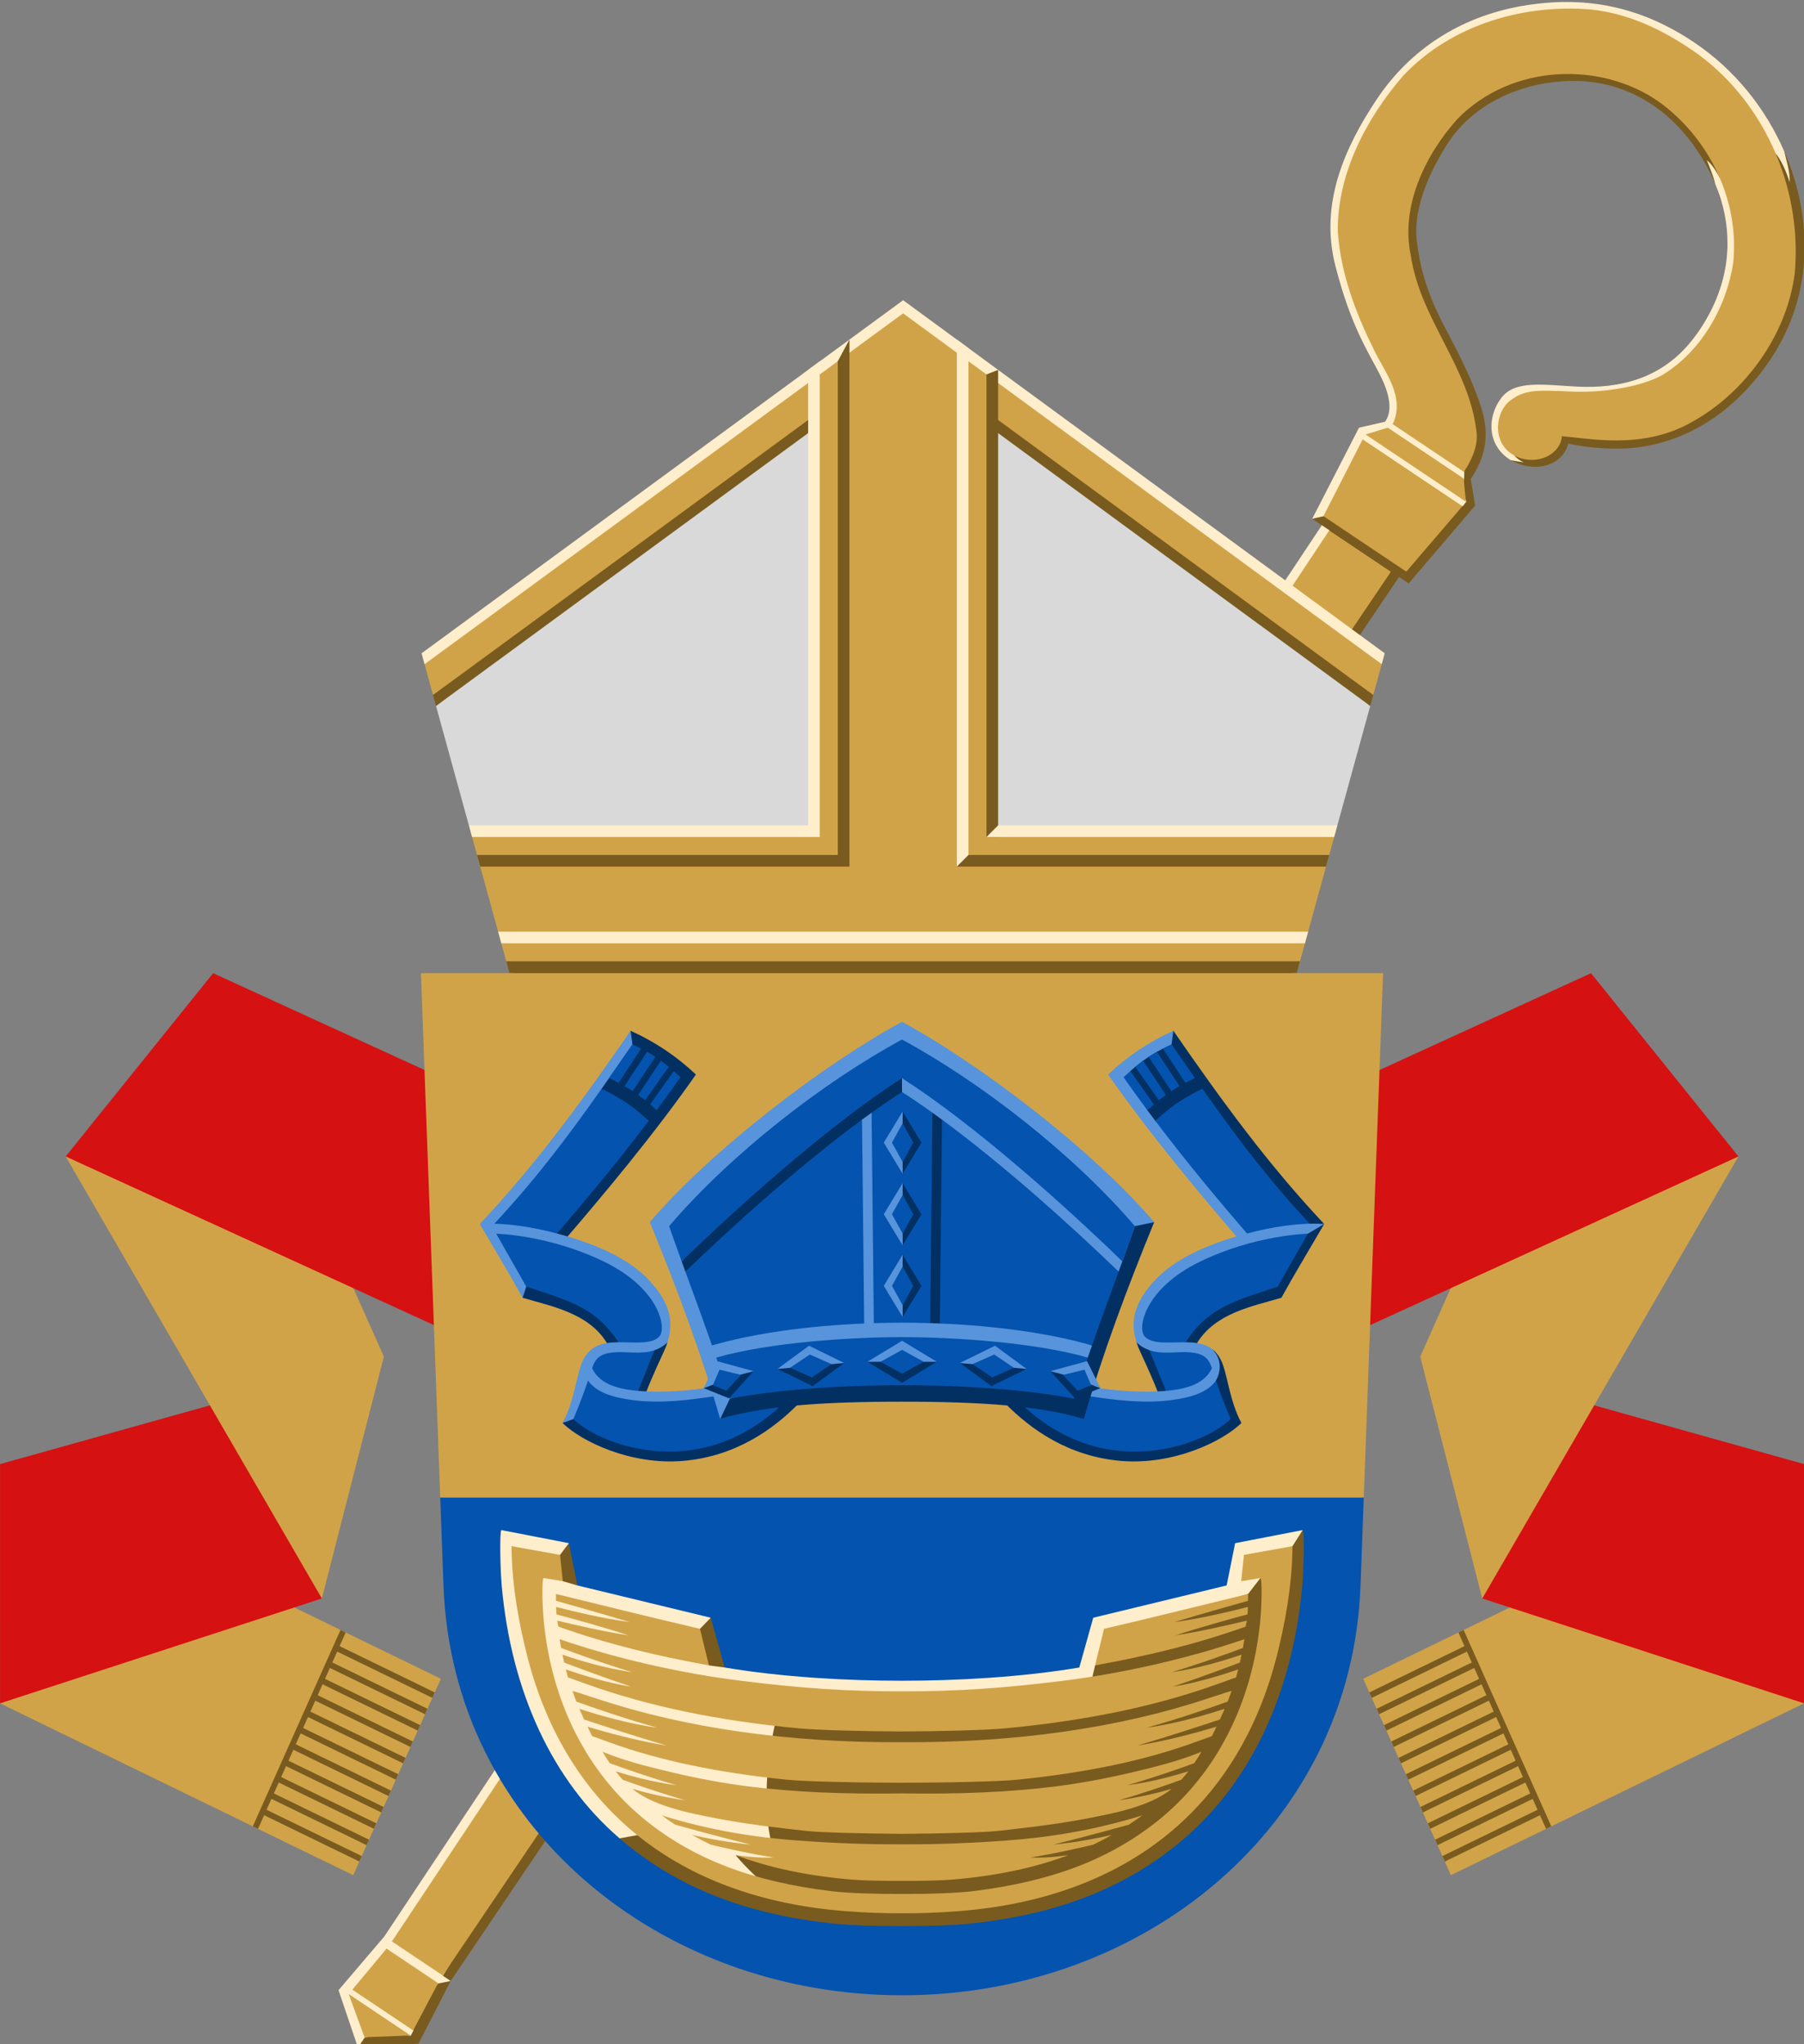
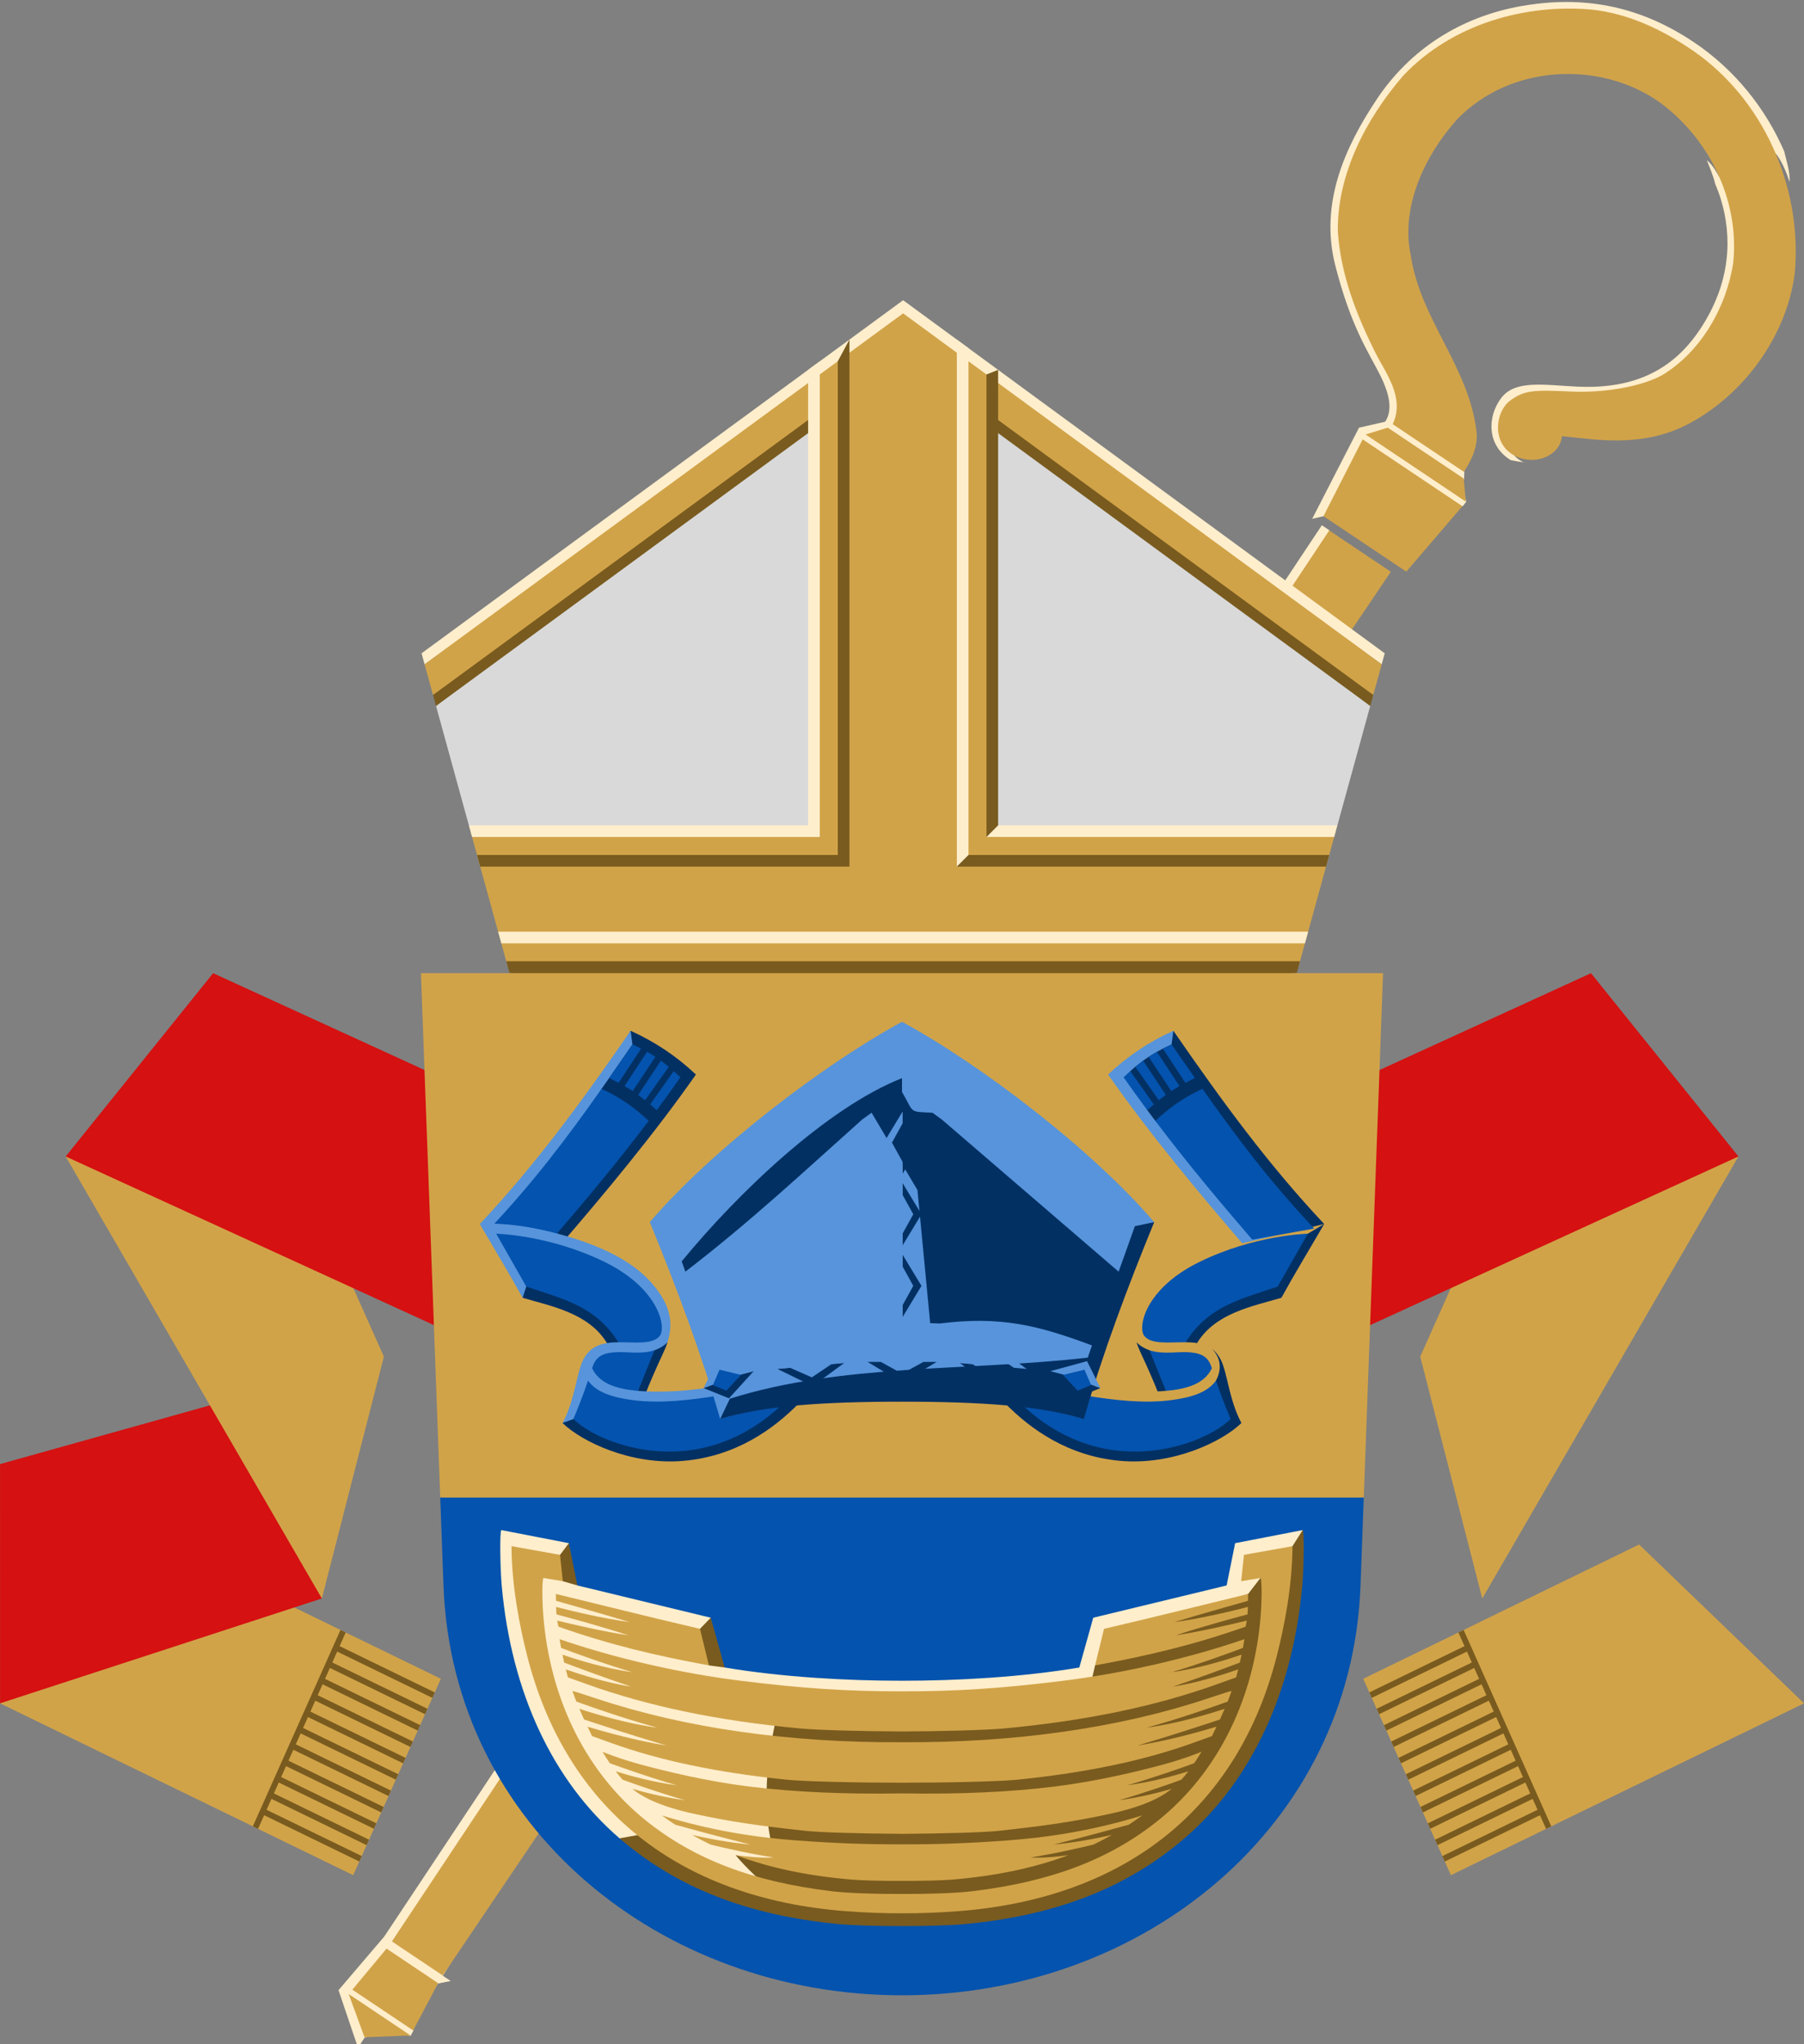
<svg xmlns="http://www.w3.org/2000/svg" xmlns:ns1="http://sodipodi.sourceforge.net/DTD/sodipodi-0.dtd" xmlns:ns2="http://www.inkscape.org/namespaces/inkscape" width="1500" height="1700" id="svg2391" ns1:version="0.32" ns2:version="1.0.2 (e86c870879, 2021-01-15, custom)" ns1:docname="helsingin piispa.svg" ns2:output_extension="org.inkscape.output.svg.inkscape" version="1.1">
  <rect width="100%" height="100%" fill="#808080" stroke="none" />
  <defs id="defs3" />
  <ns1:namedview ns2:document-units="mm" id="base" pagecolor="#ffffff" bordercolor="#666666" borderopacity="1.0" ns2:pageopacity="0.0" ns2:pageshadow="2" ns2:zoom="0.24748737" ns2:cx="449.1206" ns2:cy="972.82959" ns2:current-layer="g7999" showgrid="false" ns2:window-width="1920" ns2:window-height="1017" ns2:window-x="-8" ns2:window-y="-4" ns2:window-maximized="1" ns2:document-rotation="0" ns2:snap-smooth-nodes="true" ns2:snap-global="false" ns2:object-paths="false" ns2:snap-intersection-paths="false" ns2:snap-center="false" ns2:snap-midpoints="false" />
  <g ns2:label="Layer 1" ns2:groupmode="layer" id="layer1" transform="translate(-2104.333,565.611)">
    <g id="g7999">
      <g id="use7194-8" transform="matrix(-0.494,-0.331,-0.359,0.536,5525.835,954.607)">
-         <path id="path7268-5" style="opacity:1;fill:#795b1f;fill-opacity:1;stroke:none;stroke-width:14.987;stroke-miterlimit:4;stroke-dasharray:none;stroke-opacity:1" d="m 982.627,-18.91 c 20.53,48.76 78.204,88.456 107.652,162.357 l -96.25,80.311 9.363,3.197 38.773,30.225 -495.539,1347.965 -1.953,87.574 48.982,-16.516 12.715,-58.707 472.012,-1364.93 9.361,3.197 37.566,-78.791 -9.459,-20.828 c 7.288,-21.34 5.922,-40.081 -6.088,-59.469 -12.01,-19.388 -28.346,-38.017 -48.453,-59.621 -20.107,-21.604 -33.564,-42.218 -42.754,-66.303 -7.498,-19.651 -6.2,-45.496 0.139,-70.859 1.43,-5.723 3.032,-11.429 4.943,-17.025 10.382,-30.398 35.644,-55.225 66.885,-69.242 31.241,-14.018 62.023,-16.057 92.941,-5.498 26.279,8.975 51.282,28.46 68.629,50.998 l 26.937,-22.521 c 0,0 -32.179,-36.343 -65.332,-56.312 -33.153,-19.97 -110.112,-25.238 -174.252,13.639 -64.14,38.877 -77.351,138.4 -56.82,187.16 z M 1188.332,105.433 c 15.818,-0.245 39.932,-4.977 55.885,-11.202 36.704,-14.323 64.895,-42.401 82.859,-79.828 3.446,-7.18 6.555,-14.666 9.232,-22.506 16.635,-48.71 10.47,-98.873 -14.141,-144.107 -5.775,-10.614 -12.595,-20.752 -20.201,-30.359 l -22.936,19.174 c 53.318,85.802 19.387,157.745 -15.692,195.791 -35.079,38.047 -114.839,43.96 -114.839,43.96 l -3.855,55.452 c 25.215,6.154 44.249,-8.644 43.686,-26.374 z" transform="matrix(-1.552,-0.489,-0.53,1.431,5936.409,774.592)" ns1:nodetypes="zccccccccccccsssscsscczzzcsscscczccc" />
        <path id="path7286-3" style="opacity:1;fill:#ffeecc;fill-opacity:1;stroke:none;stroke-width:14.987;stroke-miterlimit:4;stroke-dasharray:none;stroke-opacity:1" transform="matrix(-1.552,-0.489,-0.53,1.431,5936.409,774.592)" d="m 1132.973,-264.133 c -22.954,0.591 -45.544,5.535 -68.225,14.707 -3.529,1.427 -7.06,2.927 -10.596,4.559 -48.976,22.605 -82.919,60.897 -99.127,108.355 -16.208,47.458 -24.274,99.152 2.145,146.371 26.419,47.219 46.448,64.157 60.748,80.166 14.3,16.009 18.168,27.91 14.814,37.73 l -20.225,10.693 -18.479,85.309 9.018,-4.764 112.264,-38.779 1.83,-4.498 c -3.121,-5.967 -7.48,-11.602 -6.851,-18.574 l -1.328,-5.553 C 1086.353,83.126 992.936,32.547 982.627,-18.91 c -10.309,-51.457 -14.972,-72.178 3.787,-123.521 18.759,-51.343 62.936,-78.657 131.824,-89.398 68.888,-10.741 178.408,53.708 178.408,53.708 6.765,5.673 11.855,12.462 16.494,19.552 -2.122,-9.069 -7.073,-16.25 -11.174,-24 -24.808,-31.336 -58.753,-56.543 -98.58,-70.145 -24.141,-8.245 -47.46,-12.009 -70.414,-11.418 z m 142.85,317.166 c 70.928,-58.37 8.483,-172.35 -19.124,-197.758 -5.186,-5.13 -10.1,-10.667 -16.649,-13.753 3.595,5.029 8.276,10.62 12.045,17.603 3.062,3.979 5.963,8.02 8.508,12.15 16.956,27.528 26.749,65.514 10.969,111.721 -1.326,3.884 -2.802,7.488 -4.342,10.967 -16.777,37.911 -48.67,55.034 -84.077,62.685 -27.66,5.977 -52.52,7.826 -60.001,25.986 -7.481,18.16 -1.902,42.191 21.495,49.173 3.742,-0.245 7.473,-0.534 11.122,-1.128 -3.856,-0.5 -7.035,-1.947 -9.762,-3.883 l 8.964,-48.417 z M 1003.393,226.955 541.881,1595.471 l -25.854,54.221 28.646,43.027 3.314,-9.701 c 11.719,-7.511 24.567,-9.758 37.5,-11.611 l 1.074,-4.729 c -1.217,-16.381 3.157,-31.983 10.137,-44.432 l 9.672,-4.75 -7.57,-2.586 412.147,-1385.375 z" ns1:nodetypes="sscssscccccccczzzcccsscccccscszccccccccccccccccc" />
        <path id="path7272-2" style="font-variation-settings:normal;vector-effect:none;fill:#d1a348;fill-opacity:1;stroke:none;stroke-width:1;stroke-linecap:butt;stroke-linejoin:miter;stroke-miterlimit:4;stroke-dasharray:none;stroke-dashoffset:0;stroke-opacity:1;stop-color:#000000" d="m 4049.298,341.097 c -13.885,23.013 9.877,54.117 43.622,55.022 33.745,0.904 52.555,-33.467 44.268,-55.744 -8.287,-22.277 -21.157,-29.822 -63.651,-53.58 -42.494,-23.759 -78.815,-57.396 -93.021,-82.66 -27.312,-53.247 -21.936,-119.971 5.031,-172.269 42.662,-73.267 128.112,-116.015 211.492,-118.462 97.725,-2.031 200.731,64.051 220.57,163.235 9.666,63.148 -2.668,135.263 -52.342,179.579 -60.993,61.622 -153.811,77.199 -213.072,141.109 -9.3,9.738 -16.732,25.845 -16.732,52.289 l 119.756,0 c 6.406,-38.609 49.887,-49.972 79.549,-66.084 49.455,-26.208 98.18,-57.703 134.311,-101.06 45.071,-60.395 54.991,-140.728 45.099,-213.758 -16.605,-91.042 -86.55,-164.849 -167.139,-205.661 -46.457,-22.534 -98.759,-29.415 -149.915,-28.849 -116.213,1.263 -231.584,64.699 -291.303,164.916 -39.866,72.914 -35.644,167.136 6.096,238.253 32.891,55.819 89.565,80.516 128.045,99.125 z" ns1:nodetypes="czzzccccccccccccccccc" />
        <path style="font-variation-settings:normal;vector-effect:none;fill:#d1a348;fill-opacity:1;stroke:none;stroke-width:1;stroke-linecap:butt;stroke-linejoin:miter;stroke-miterlimit:4;stroke-dasharray:none;stroke-dashoffset:0;stroke-opacity:1;stop-color:#000000" d="m 4110.444,487.468 14.204,110.337 h 139.432 l 14.202,-110.337 z" id="path7274-1" />
        <path style="font-variation-settings:normal;vector-effect:none;fill:#d1a348;fill-opacity:1;stroke:none;stroke-width:1;stroke-linecap:butt;stroke-linejoin:miter;stroke-miterlimit:4;stroke-dasharray:none;stroke-dashoffset:0;stroke-opacity:1;stop-color:#000000" d="m 4258.266,456.911 h -127.805 l -20.47,23.226 h 168.744 z" id="path7276-6" ns1:nodetypes="ccccc" />
        <path id="path7278-8" style="font-variation-settings:normal;vector-effect:none;fill:#d1a348;fill-opacity:1;stroke:none;stroke-width:0.688;stroke-linecap:butt;stroke-linejoin:miter;stroke-miterlimit:4;stroke-dasharray:none;stroke-dashoffset:0;stroke-opacity:1;stop-color:#000000" d="m 4246.395,2879.825 h -104.063 l 52.031,34.935 z m -0.839,-7.292 -7.817,-68.523 h -86.751 l -7.816,68.523 z" ns1:nodetypes="ccccccccc" />
        <path id="path7280-0" style="opacity:1;fill:#d1a348;fill-opacity:1;stroke:none;stroke-width:23.595;stroke-miterlimit:4;stroke-dasharray:none;stroke-opacity:1" transform="scale(-1,1)" d="m -4246.238,609.026 h 103.746 l -9.121,2183.462 h -85.5 z" ns1:nodetypes="ccccc" />
      </g>
      <g id="g1761" transform="matrix(1.908,0,0,1.764,25.596,-728.48)" style="stroke-width:0.478">
        <path id="path2316" style="font-variation-settings:normal;opacity:1;vector-effect:none;fill:#d9d9d9;fill-opacity:1;stroke:none;stroke-width:3;stroke-linecap:butt;stroke-linejoin:miter;stroke-miterlimit:4;stroke-dasharray:none;stroke-dashoffset:0;stroke-opacity:1;stop-color:#000000;stop-opacity:1" d="M 400,-632.48 -42.52,-283.625 -11.404,-170.371 400,-147.577 811.404,-170.371 842.52,-283.625 Z" transform="matrix(0.46,0,0,0.497,1299.06,566.096)" ns1:nodetypes="ccccccc" />
        <path id="path3510" style="font-variation-settings:normal;opacity:1;vector-effect:none;fill:#d1a348;fill-opacity:1;stroke:none;stroke-width:3;stroke-linecap:butt;stroke-linejoin:miter;stroke-miterlimit:4;stroke-dasharray:none;stroke-dashoffset:0;stroke-opacity:1;stop-color:#000000;stop-opacity:1" d="m 400,-662.48 -453.389,339.295 8.021,29.191 L 400,-612.48 l 445.367,318.486 8.021,-29.191 z" transform="matrix(0.46,0,0,0.497,1299.06,566.096)" ns1:nodetypes="ccccccc" />
        <path id="path4813" style="font-variation-settings:normal;opacity:1;vector-effect:none;fill:#ffeecc;fill-opacity:1;stroke:none;stroke-width:3;stroke-linecap:butt;stroke-linejoin:miter;stroke-miterlimit:4;stroke-dasharray:none;stroke-dashoffset:0;stroke-opacity:1;stop-color:#000000;stop-opacity:1" d="m 400,-668.48 -456.236,334.926 2.848,10.369 L 400,-656.02 l 453.389,332.834 2.848,-10.369 z" transform="matrix(0.46,0,0,0.497,1299.06,566.096)" />
        <path id="path4896" style="font-variation-settings:normal;opacity:1;vector-effect:none;fill:#795b1f;fill-opacity:1;stroke:none;stroke-width:3;stroke-linecap:butt;stroke-linejoin:miter;stroke-miterlimit:4;stroke-dasharray:none;stroke-dashoffset:0;stroke-opacity:1;stop-color:#000000;stop-opacity:1" d="M 400,-620.941 -45.367,-293.994 -42.52,-283.625 400,-608.48 842.52,-283.625 l 2.848,-10.369 z" transform="matrix(0.46,0,0,0.497,1299.06,566.096)" />
        <path id="path4958" style="font-variation-settings:normal;opacity:1;vector-effect:none;fill:#d1a348;fill-opacity:1;stroke:none;stroke-width:3;stroke-linecap:butt;stroke-linejoin:miter;stroke-miterlimit:4;stroke-dasharray:none;stroke-dashoffset:0;stroke-opacity:1;stop-color:#000000;stop-opacity:1" d="m 400,-648.48 -85.715,66.07 v 418.133 H -9.73 L 25.385,-36.465 H 774.615 L 809.73,-164.277 H 485.715 v -418.133 z" transform="matrix(0.46,0,0,0.497,1299.06,566.096)" />
        <path id="path4986" style="font-variation-settings:normal;opacity:1;vector-effect:none;fill:#795b1f;fill-opacity:1;stroke:none;stroke-width:3;stroke-linecap:butt;stroke-linejoin:miter;stroke-miterlimit:4;stroke-dasharray:none;stroke-dashoffset:0;stroke-opacity:1;stop-color:#000000;stop-opacity:1" d="m 349.129,-631.135 -11.043,20.566 v 468.283 H -3.688 l 3.033,11.043 H 349.129 Z M 490,-602.41 l -11.043,4.354 v 438.729 H 490 Z m -39.129,460.125 v 11.043 H 800.654 l 3.033,-11.043 z M 24.025,-41.414 27.059,-30.371 400,-7.581 772.941,-30.371 l 3.033,-11.043 z" transform="matrix(0.46,0,0,0.497,1299.06,566.096)" ns1:nodetypes="ccccccccccccccccccccccc" />
        <path id="path4888" style="font-variation-settings:normal;opacity:1;vector-effect:none;fill:#ffeecc;fill-opacity:1;stroke:none;stroke-width:3;stroke-linecap:butt;stroke-linejoin:miter;stroke-miterlimit:4;stroke-dasharray:none;stroke-dashoffset:0;stroke-opacity:1;stop-color:#000000;stop-opacity:1" d="m 450.871,-631.135 v 499.893 l 11.043,-11.043 V -623.029 Z M 321.043,-610.518 310,-602.41 v 432.039 H -11.404 l 3.033,11.043 H 321.043 Z M 490,-170.371 l -11.043,11.043 h 329.414 l 3.033,-11.043 z M 16.309,-69.5 19.342,-58.457 H 780.658 L 783.691,-69.5 Z" transform="matrix(0.46,0,0,0.497,1299.06,566.096)" />
      </g>
      <g id="g6214" transform="matrix(0.958,0,0,1,119.929,-75.944)">
        <g id="g6246">
          <path d="m 2214.61,794.762 154.595,72.113 c -12.99,63.273 -34.901,120.174 -76.085,163.308 l -221.66,-103.347 z" fill-rule="evenodd" stroke-width="4.004" fill="#ff0000" id="path5234" ns1:nodetypes="ccccc" style="fill:#d1a348;fill-opacity:1;stroke:none;stroke-linejoin:round;stroke-miterlimit:4;stroke-dasharray:none" />
          <path id="path5232" style="fill:#d51111;fill-opacity:1;fill-rule:evenodd;stroke:none;stroke-linejoin:round;stroke-miterlimit:4;stroke-dasharray:none" d="m 2331.402,658.156 -259.964,69.727 0.021,198.953 279.293,-87.203 z" ns1:nodetypes="ccccc" />
          <path d="m 2350.753,839.633 -222.354,-367.582 207.281,18.454 68.904,147.982 z" fill-rule="evenodd" stroke-width="4.004" fill="#ff0000" id="path5230" style="fill:#d1a348;fill-opacity:1;stroke:none;stroke-linejoin:round;stroke-miterlimit:4;stroke-dasharray:none" ns1:nodetypes="ccccc" />
          <g id="g6274" transform="translate(-53.378,-24.899)">
            <path d="m 2422.583,891.773 84.845,39.544 -76.085,163.308 -84.845,-39.544 z" fill-rule="evenodd" stroke-width="4.004" fill="#ffe600" id="path5236" style="fill:#d1a348;fill-opacity:1;stroke:none;stroke-linejoin:round;stroke-miterlimit:4;stroke-dasharray:none" />
            <path id="path5258" d="m 2416.242,905.382 84.845,39.544 m -148.25,96.546 84.845,39.544 m -78.505,-53.153 84.845,39.544 m -78.505,-53.153 84.845,39.544 m -78.505,-53.153 84.845,39.544 m -78.505,-53.153 84.845,39.544 m -78.505,-53.153 84.845,39.544 m -78.505,-53.153 84.845,39.544 m -78.505,-53.153 84.845,39.544 m -78.505,-53.153 84.845,39.544 m -78.505,-53.153 84.845,39.544 m -72.164,-66.762 -76.085,163.308" style="fill-rule:evenodd;stroke:#795b1f;stroke-width:5.006;stroke-linejoin:round;stroke-miterlimit:4;stroke-dasharray:none;stroke-opacity:1" ns1:nodetypes="cccccccccccccccccccccc" />
          </g>
          <path d="M 2128.399,472.051 2609.994,683.368 2737.972,530.962 2256.377,319.645 Z" fill-rule="evenodd" stroke-width="4.004" fill="#ffe600" id="path5228" style="fill:#d51111;fill-opacity:1;stroke:none;stroke-linejoin:round;stroke-miterlimit:4;stroke-dasharray:none" ns1:nodetypes="ccccc" />
        </g>
        <g id="g7322" transform="matrix(-1,0,0,1,5708.666,0)">
          <path d="m 2214.61,794.762 154.595,72.113 c -12.99,63.273 -34.901,120.174 -76.085,163.308 l -221.66,-103.347 z" fill-rule="evenodd" stroke-width="4.004" fill="#ff0000" id="path7308" ns1:nodetypes="ccccc" style="fill:#d1a348;fill-opacity:1;stroke:none;stroke-linejoin:round;stroke-miterlimit:4;stroke-dasharray:none" />
-           <path id="path7310" style="fill:#d51111;fill-opacity:1;fill-rule:evenodd;stroke:none;stroke-linejoin:round;stroke-miterlimit:4;stroke-dasharray:none" d="m 2331.402,658.156 -259.964,69.727 0.021,198.953 279.293,-87.203 z" ns1:nodetypes="ccccc" />
          <path d="m 2350.753,839.633 -222.354,-367.582 207.281,18.454 68.904,147.982 z" fill-rule="evenodd" stroke-width="4.004" fill="#ff0000" id="path7312" style="fill:#d1a348;fill-opacity:1;stroke:none;stroke-linejoin:round;stroke-miterlimit:4;stroke-dasharray:none" ns1:nodetypes="ccccc" />
          <g id="g7318" transform="translate(-53.378,-24.899)">
            <path d="m 2422.583,891.773 84.845,39.544 -76.085,163.308 -84.845,-39.544 z" fill-rule="evenodd" stroke-width="4.004" fill="#ffe600" id="path7314" style="fill:#d1a348;fill-opacity:1;stroke:none;stroke-linejoin:round;stroke-miterlimit:4;stroke-dasharray:none" />
            <path id="path7316" d="m 2416.242,905.382 84.845,39.544 m -148.25,96.546 84.845,39.544 m -78.505,-53.153 84.845,39.544 m -78.505,-53.153 84.845,39.544 m -78.505,-53.153 84.845,39.544 m -78.505,-53.153 84.845,39.544 m -78.505,-53.153 84.845,39.544 m -78.505,-53.153 84.845,39.544 m -78.505,-53.153 84.845,39.544 m -78.505,-53.153 84.845,39.544 m -78.505,-53.153 84.845,39.544 m -72.164,-66.762 -76.085,163.308" style="fill-rule:evenodd;stroke:#795b1f;stroke-width:5.006;stroke-linejoin:round;stroke-miterlimit:4;stroke-dasharray:none;stroke-opacity:1" ns1:nodetypes="cccccccccccccccccccccc" />
          </g>
          <path d="M 2128.399,472.051 2609.994,683.368 2737.972,530.962 2256.377,319.645 Z" fill-rule="evenodd" stroke-width="4.004" fill="#ffe600" id="path7320" style="fill:#d51111;fill-opacity:1;stroke:none;stroke-linejoin:round;stroke-miterlimit:4;stroke-dasharray:none" ns1:nodetypes="ccccc" />
        </g>
      </g>
      <g ns2:label="Layer 1" id="layer1-1" transform="translate(1371.429,43.571)">
        <path id="path22140" style="font-variation-settings:normal;vector-effect:none;fill:#d1a348;fill-opacity:1;stroke:none;stroke-width:3;stroke-linecap:butt;stroke-linejoin:miter;stroke-miterlimit:4;stroke-dasharray:none;stroke-dashoffset:0;stroke-opacity:1;stop-color:#000000" d="m 1882.904,200.114 c 0,0 -9.033,245.327 -16.059,436.111 l -383.941,20 -383.941,-20 -16.059,-436.111 z" ns1:nodetypes="cccccc" />
        <path id="path1533-7" style="font-variation-settings:normal;vector-effect:none;fill:#0453ae;fill-opacity:1;stroke:none;stroke-width:3;stroke-linecap:butt;stroke-linejoin:miter;stroke-miterlimit:4;stroke-dasharray:none;stroke-dashoffset:0;stroke-opacity:1;stop-color:#000000" d="m 1866.846,636.225 h -767.883 c 1.182,32.103 1.642,44.566 2.703,73.383 7.368,200.077 180.117,340.506 381.238,340.506 201.121,0 373.87,-140.429 381.238,-340.506 z" />
        <path id="path1725" style="fill:#ffeecc;fill-opacity:1;stroke-width:1.272" d="m 632.26,670.725 c 40.076,-39.506 77.693,-109.265 88.138,-147.072 10.445,-37.807 12.741,-60.516 12.741,-60.516 l -56.141,10.873 -7.07,35.162 -110.908,26.84 -11.582,41.4 c -48.212,8.102 -101.799,11.014 -147.438,11.014 -45.639,0 -99.225,-2.912 -147.438,-11.014 l -16.824,-16.963 5.242,-24.438 -110.908,-26.84 -8.323,-16.879 1.253,-18.283 -56.141,-10.873 c -1.44,1.159 -1.035,31.358 0.342,46.586 7.99,88.358 42.334,161.901 97.953,209.76 l 121.944,39.412 z" transform="translate(1082.904,200.114)" ns1:nodetypes="czcccccscccccccsccc" />
        <path id="path1733" style="fill:#795b1f;fill-opacity:1;stroke-width:1.272" d="m 1370.005,959.008 c -28.108,-10.008 -72.029,-26.045 -96.105,-44.116 l -25.839,4.704 c 47.728,41.069 106.419,64.026 182.283,71.301 11.459,1.099 32.497,1.646 52.56,1.646 20.064,0 41.101,-0.548 52.56,-1.646 75.865,-7.274 134.555,-30.232 182.283,-71.301 55.619,-47.858 89.963,-121.402 97.953,-209.76 1.377,-15.228 1.781,-45.427 0.342,-46.586 l -8.455,13.373 -26.66,26.465 -10.234,13.271 -94.57,29.502 -32.676,29.908 -4.959,21.344 -259.156,18.715 c -10.026,39.999 -14.343,90.926 0.885,125.89 l -35.624,-8.144 c 5.851,7.168 14.098,15.534 25.411,25.433 z m -164.098,-284.884 -7.332,9.723 -8.088,10.736 10.381,11.172 12.109,3.531 z m 117.978,62.002 -8.961,9.23 -5.492,14.383 12.93,16.031 13.105,1.756 z" ns1:nodetypes="cccsssssccccccccccccccccccccccc" />
        <path id="path1675" style="fill:#d1a348;fill-opacity:1;stroke-width:1.272" d="m 75.316,476.51 c 0.152,33.346 6.815,66.898 13.062,91.387 32.272,126.492 125.28,201.168 264.18,212.105 16.204,1.276 32.028,1.867 47.441,1.803 15.413,0.065 31.238,-0.527 47.441,-1.803 138.899,-10.938 231.908,-85.613 264.18,-212.105 6.248,-24.488 12.911,-58.041 13.062,-91.387 l -40.354,7.223 -2.293,21.908 15.986,-2.666 c 1.442,0.891 1.288,21.47 -0.275,36.973 -6.813,67.557 -36.655,125.763 -84.197,164.225 -40.219,32.537 -89.233,51.294 -154.844,59.254 -13.502,1.638 -36.378,2.398 -58.707,2.301 -22.328,0.097 -45.205,-0.663 -58.707,-2.301 -65.61,-7.96 -114.625,-26.717 -154.844,-59.254 -47.542,-38.462 -77.384,-96.667 -84.197,-164.225 -1.563,-15.502 -1.717,-36.082 -0.275,-36.973 l 15.986,2.666 -2.293,-21.908 z m 36.895,39.736 c 0.036,1.892 0.051,3.793 0.072,5.693 12.265,3.439 39.336,11.086 61.289,17.703 -22.182,-2.903 -48.331,-9.279 -61.193,-12.604 0.06,2.071 0.155,4.14 0.324,6.199 12.906,3.429 39.47,10.668 59.781,17.422 -20.319,-3.077 -45.632,-8.954 -59.156,-12.238 0.262,1.683 0.569,3.361 0.99,5.021 42.437,14.998 81.343,24.203 125.139,32.213 l -7.438,-30.414 c -42.359,-9.846 -83.019,-20.077 -119.809,-28.996 z m 575.578,0 c -36.789,8.919 -77.449,19.15 -119.809,28.996 l -7.438,30.414 c 43.795,-8.01 82.702,-17.215 125.139,-32.213 0.421,-1.661 0.729,-3.338 0.99,-5.021 -13.525,3.285 -38.837,9.162 -59.156,12.238 20.311,-6.754 46.875,-13.993 59.781,-17.422 0.169,-2.059 0.265,-4.128 0.324,-6.199 -12.862,3.325 -39.011,9.7 -61.193,12.604 21.953,-6.617 49.024,-14.264 61.289,-17.703 0.021,-1.9 0.036,-3.801 0.072,-5.693 z M 115.283,553.852 c 0.39,2.433 0.817,4.859 1.27,7.279 11.142,4.193 35.84,13.251 59.049,20.127 -22.668,-3.091 -45.705,-10.326 -57.949,-14.551 0.458,2.21 0.94,4.414 1.447,6.613 11.037,4.168 35.098,13.141 55.594,19.973 -20.002,-3.042 -42.087,-10.092 -54.225,-14.295 0.554,2.211 1.126,4.416 1.727,6.615 l 15.975,5.738 c 51.072,18.346 109.469,30.471 176.834,36.717 15.479,1.435 52.681,2.397 84.996,2.525 32.315,-0.128 69.517,-1.09 84.996,-2.525 67.365,-6.246 125.761,-18.37 176.834,-36.717 l 15.975,-5.738 c 0.6,-2.199 1.173,-4.405 1.727,-6.615 -12.137,4.203 -34.223,11.253 -54.225,14.295 20.496,-6.832 44.557,-15.805 55.594,-19.973 0.507,-2.199 0.989,-4.404 1.447,-6.613 -12.244,4.225 -35.281,11.459 -57.949,14.551 23.209,-6.876 47.907,-15.934 59.049,-20.127 0.453,-2.421 0.88,-4.846 1.27,-7.279 -46.26,15.9 -100.441,28.37 -151.385,34.668 -50.944,6.298 -87.116,8.725 -133.332,8.713 -46.216,0.012 -82.388,-2.415 -133.332,-8.713 C 215.724,582.222 161.543,569.752 115.283,553.852 Z m 10.697,43.078 c 1.007,2.981 2.104,5.921 3.256,8.834 13.114,4.732 41.03,14.502 67.412,21.703 -24.997,-3.354 -50.501,-10.959 -64.953,-15.721 1.278,2.987 2.608,5.949 3.977,8.896 13.404,4.468 41.153,13.584 68.668,21.707 -25.653,-4.171 -51.074,-11.257 -65.834,-15.729 1.255,2.616 2.519,5.228 3.795,7.84 l 16.01,5.762 c 40.651,14.631 88.362,24.623 145.428,30.457 15.282,1.562 60.01,2.564 96.262,2.551 36.252,0.014 80.98,-0.988 96.262,-2.551 57.066,-5.834 104.777,-15.826 145.428,-30.457 l 16.01,-5.762 c 1.276,-2.612 2.54,-5.224 3.795,-7.84 -14.76,4.472 -40.181,11.558 -65.834,15.729 27.515,-8.123 55.264,-17.239 68.668,-21.707 1.368,-2.947 2.699,-5.91 3.977,-8.896 -14.452,4.762 -39.956,12.367 -64.953,15.721 26.382,-7.201 54.298,-16.971 67.412,-21.703 1.152,-2.913 2.249,-5.853 3.256,-8.834 0,-0.2 -8.918,2.611 -19.818,6.248 -74.051,24.711 -161.127,36.925 -254.201,36.371 -93.074,0.554 -180.151,-11.66 -254.201,-36.371 -10.9,-3.637 -19.818,-6.448 -19.818,-6.248 z m 24.973,50.537 c 1.969,3.289 4.002,6.474 6.09,9.539 10.384,3.796 32.495,11.642 55.598,18.32 -19.943,-2.627 -38.803,-7.835 -50.742,-11.59 1.9,2.468 3.845,4.81 5.842,6.988 9.375,3.451 28.482,10.232 51.865,17.086 -17.818,-2.534 -33.145,-6.371 -43.865,-9.504 8.855,7.134 23.264,14.666 51.545,20.816 29.878,6.497 52.906,9.815 92.727,14.152 12.3,1.34 47.466,2.247 79.988,2.465 32.523,-0.217 67.688,-1.125 79.988,-2.465 39.821,-4.338 62.85,-7.655 92.729,-14.152 28.281,-6.15 42.688,-13.682 51.543,-20.816 -10.72,3.133 -26.048,6.97 -43.865,9.504 23.383,-6.853 42.49,-13.634 51.865,-17.086 1.996,-2.179 3.942,-4.52 5.842,-6.988 -11.939,3.755 -30.799,8.963 -50.742,11.59 23.103,-6.678 45.214,-14.525 55.598,-18.32 2.087,-3.065 4.121,-6.25 6.09,-9.539 0,0 -13.562,5.781 -33.318,11.029 -19.756,5.249 -52.541,13.391 -88.598,17.877 -37.478,4.663 -79.336,6.511 -127.131,5.723 -47.795,0.788 -89.653,-1.06 -127.131,-5.723 -36.057,-4.486 -68.842,-12.628 -88.598,-17.877 -19.756,-5.248 -33.318,-11.029 -33.318,-11.029 z m 49.314,52.936 c 3.124,2.363 6.966,5.013 11.178,7.742 7.614,2.122 35.359,9.798 62.482,16.498 -17.594,-1.571 -35.472,-5.065 -48.418,-7.984 4.801,2.717 9.73,5.334 14.547,7.637 0.361,0.172 0.73,0.333 1.092,0.504 10.966,2.605 34.271,7.934 52.066,10.559 -9.99,0.557 -21.383,-0.466 -31.525,-1.896 28.252,10.585 59.961,17.261 96.502,20.33 9.227,0.775 25.733,1.112 41.809,1.047 16.076,0.066 32.582,-0.272 41.809,-1.047 36.541,-3.069 68.249,-9.745 96.502,-20.33 -10.143,1.43 -21.535,2.453 -31.525,1.896 17.795,-2.625 41.101,-7.954 52.066,-10.559 0.362,-0.171 0.731,-0.332 1.092,-0.504 4.817,-2.303 9.746,-4.92 14.547,-7.637 -12.946,2.919 -30.824,6.414 -48.418,7.984 27.123,-6.7 54.868,-14.376 62.482,-16.498 4.212,-2.729 8.053,-5.38 11.178,-7.742 -41.683,12.948 -79.63,18.438 -112.332,20.846 -32.702,2.408 -59.001,3.3 -87.4,3.199 -28.4,0.101 -54.698,-0.791 -87.4,-3.199 -32.702,-2.408 -70.649,-7.898 -112.332,-20.846 z" transform="translate(1082.904,200.114)" />
        <g id="g1761-9">
          <path id="path2058" style="font-variation-settings:normal;vector-effect:none;fill:#033063;fill-opacity:1;stroke:none;stroke-width:1;stroke-linecap:butt;stroke-linejoin:miter;stroke-miterlimit:4;stroke-dasharray:none;stroke-dashoffset:0;stroke-opacity:1;stop-color:#000000" d="m 1257.262,248.015 c 20.694,9.369 38.549,21.504 54.277,36.393 -34.761,49.749 -76.918,100.117 -111.531,140.322 l -34.736,-8.164 63.554,-119.771 z" ns1:nodetypes="cccccc" />
          <path id="path2060" style="font-variation-settings:normal;vector-effect:none;fill:#5794db;fill-opacity:1;stroke:none;stroke-width:1;stroke-linecap:butt;stroke-linejoin:miter;stroke-miterlimit:4;stroke-dasharray:none;stroke-dashoffset:0;stroke-opacity:1;stop-color:#000000" d="m 1165.272,416.565 -33.416,-7.855 c 47.046,-50.068 85.417,-102.808 125.406,-160.695 l 1.516,11.365 -19.416,27.977 -6.25,8.902 z" ns1:nodetypes="ccccccc" />
          <path id="path2062" style="font-variation-settings:normal;vector-effect:none;fill:#0453ae;fill-opacity:1;stroke:none;stroke-width:1;stroke-linecap:butt;stroke-linejoin:miter;stroke-miterlimit:4;stroke-dasharray:none;stroke-dashoffset:0;stroke-opacity:1;stop-color:#000000" d="m 1258.777,259.38 c 2.551,1.155 4.928,2.305 7.197,3.465 l -18.693,28.447 c -2.503,-1.323 -5.123,-2.63 -7.92,-3.936 6.315,-9.034 12.742,-18.315 19.416,-27.977 z m 12.16,6.123 c 2.41,1.36 4.695,2.751 6.893,4.197 l -18.859,28.488 c -2.174,-1.433 -4.42,-2.82 -6.768,-4.176 z m 11.473,7.375 c 2.208,1.612 4.367,3.309 6.531,5.111 l -19.613,27.76 c -1.905,-1.526 -3.82,-2.987 -5.769,-4.395 z m 10.678,8.684 c 1.818,1.617 3.662,3.311 5.572,5.119 -6.484,9.279 -13.067,18.394 -19.711,27.346 -1.831,-1.673 -3.625,-3.257 -5.408,-4.783 z m -59.977,14.697 c 16.21,7.645 26.866,15.332 39.195,26.637 -26.916,35.629 -54.62,68.59 -80.633,98.805 l -51.484,-9.203 c 36.59,-38.94 63.818,-74.938 92.922,-116.238 z" />
          <path id="path2064" style="font-variation-settings:normal;vector-effect:none;fill:#5794db;fill-opacity:1;stroke:none;stroke-width:1;stroke-linecap:butt;stroke-linejoin:miter;stroke-miterlimit:4;stroke-dasharray:none;stroke-dashoffset:0;stroke-opacity:1;stop-color:#000000" d="m 57.486,208.307 c -2.911,0.003 -5.76,0.097 -8.535,0.289 14.751,25.317 24.253,40.801 35.607,61.367 31.172,-0.213 47.035,11.711 70.83,29.396 l -0.705,8.264 c -4.926,0.796 -9.099,2.35 -12.578,4.994 -2.781,2.114 -5.12,4.924 -7.039,8.611 -5.73,11.011 -6.869,33.416 -17.287,52.861 l 39.439,5.899 97.297,-20.309 -7.908,-16.287 c -12.854,2.311 -35.676,5.474 -59.104,4.408 2.773,-13.63 9.117,-28.331 17.541,-40.889 6.107,-19.051 0.124,-34.509 -14.42,-50.586 -16.466,-18.201 -42.426,-29.483 -67.461,-37.014 -21.905,-6.59 -45.3,-11.03 -65.678,-11.006 z" transform="translate(1082.904,200.114)" ns1:nodetypes="sccccssccccccsss" />
          <path id="path2141" style="font-variation-settings:normal;vector-effect:none;fill:#033063;fill-opacity:1;stroke:none;stroke-width:1;stroke-linecap:butt;stroke-linejoin:miter;stroke-miterlimit:4;stroke-dasharray:none;stroke-dashoffset:0;stroke-opacity:1;stop-color:#000000" transform="translate(1082.904,200.114)" d="m 103.316,242.359 -15.727,18.26 -3.031,9.344 c 24.507,7.168 54.964,12.797 70.125,37.66 2.918,-0.477 6.015,-0.677 9.473,-0.693 l 4.236,-23.537 z m 101.729,64.553 c -3.165,3.29 -7.175,5.339 -10.824,6.662 l -13.686,15.498 0.012,18.277 c 2.242,0.216 4.439,0.323 6.957,0.451 1.445,-3.691 5.898,-14.736 14.486,-33.139 1.238,-2.653 2.247,-5.232 3.055,-7.75 z m -55.402,67.016 -22.863,-3.143 -9,3.305 c 15.795,15.486 56.951,35.257 100.414,31.486 43.463,-3.771 74.737,-26.133 96.105,-47.892 l -59.783,1.995 z" ns1:nodetypes="cccccccsccccssscccsccc" />
          <path id="path2068" style="font-variation-settings:normal;vector-effect:none;fill:#0453ae;fill-opacity:1;stroke:none;stroke-width:1;stroke-linecap:butt;stroke-linejoin:miter;stroke-miterlimit:4;stroke-dasharray:none;stroke-dashoffset:0;stroke-opacity:1;stop-color:#000000" d="m 1329.512,551.542 c -22.037,3.411 -46.693,6.662 -69.912,3.693 -17.341,-2.217 -30.74,-6.472 -37.752,-16.293 -3.127,9.231 -6.838,19.252 -12.164,31.957 14.333,14.053 50.682,30.081 91.123,26.572 40.441,-3.509 69.201,-25.194 85.397,-41.686 l -48.784,4.008 z m -52.387,-37.853 c -11.334,3.82 -23.748,0.751 -34.224,1.783 -10.476,1.031 -14.877,4.461 -17.684,13.152 5.691,11.84 18.262,17.144 38.234,18.84 z m -131.632,-96.897 25.002,43.941 c 32.027,10.822 57.815,16.537 76.567,46.311 13.913,-0.064 28.247,1.967 34.221,-5.031 5.974,-6.999 -0.077,-39.364 -45.633,-61.734 -45.972,-22.575 -90.156,-23.486 -90.156,-23.486 z" ns1:nodetypes="csccsccccsccccccssc" />
          <path id="path1938" style="font-variation-settings:normal;opacity:1;vector-effect:none;fill:#5794db;fill-opacity:1;stroke:none;stroke-width:1;stroke-linecap:butt;stroke-linejoin:miter;stroke-miterlimit:4;stroke-dasharray:none;stroke-dashoffset:0;stroke-opacity:1;stop-color:#000000;stop-opacity:1" d="m 625.643,47.9 c -20.694,9.369 -38.549,21.504 -54.277,36.393 34.761,49.749 76.917,100.117 111.531,140.322 l 34.736,-8.164 -63.554,-119.771 z" transform="translate(1082.904,200.114)" ns1:nodetypes="cccccc" />
          <path id="path1956" style="font-variation-settings:normal;opacity:1;vector-effect:none;fill:#033063;fill-opacity:1;stroke:none;stroke-width:1;stroke-linecap:butt;stroke-linejoin:miter;stroke-miterlimit:4;stroke-dasharray:none;stroke-dashoffset:0;stroke-opacity:1;stop-color:#000000;stop-opacity:1" d="m 717.633,216.451 33.416,-7.855 C 704.003,158.528 665.632,105.788 625.643,47.9 l -1.516,11.365 -7.197,3.465 -4.963,2.658 -6.893,4.197 -4.58,3.178 -6.531,5.111 -4.146,3.572 14.139,32.465 6.643,8.869 z" transform="translate(1082.904,200.114)" ns1:nodetypes="ccccccccccccc" />
          <path id="path1940" style="font-variation-settings:normal;opacity:1;vector-effect:none;fill:#0453ae;fill-opacity:1;stroke:none;stroke-width:1;stroke-linecap:butt;stroke-linejoin:miter;stroke-miterlimit:4;stroke-dasharray:none;stroke-dashoffset:0;stroke-opacity:1;stop-color:#000000;stop-opacity:1" d="m 624.127,59.266 c -2.551,1.155 -4.928,2.305 -7.197,3.465 l 18.693,28.447 c 2.503,-1.323 5.123,-2.63 7.92,-3.936 -6.315,-9.034 -12.742,-18.315 -19.416,-27.977 z m -12.16,6.123 c -2.41,1.36 -4.695,2.751 -6.893,4.197 l 18.859,28.488 c 2.173,-1.433 4.42,-2.82 6.768,-4.176 z m -11.473,7.375 c -2.208,1.612 -4.367,3.309 -6.531,5.111 l 19.613,27.76 c 1.905,-1.526 3.82,-2.987 5.77,-4.395 z m -10.678,8.684 c -1.818,1.617 -3.662,3.311 -5.572,5.119 6.483,9.279 13.067,18.394 19.711,27.346 1.831,-1.673 3.625,-3.257 5.408,-4.783 z m 59.977,14.697 c -16.211,7.645 -26.866,15.332 -39.195,26.637 26.916,35.629 54.621,68.59 80.633,98.805 l 51.484,-9.203 C 706.125,173.442 678.897,137.445 649.793,96.145 Z" transform="translate(1082.904,200.114)" />
-           <path id="path1801" style="font-variation-settings:normal;vector-effect:none;fill:#5794db;fill-opacity:1;stroke:none;stroke-width:1;stroke-linecap:butt;stroke-linejoin:miter;stroke-miterlimit:4;stroke-dasharray:none;stroke-dashoffset:0;stroke-opacity:1;stop-color:#000000" d="m 650.357,373.928 11.4,-32.119 c 6.016,-12.627 3.512,-22.712 -3.863,-29.191 -3.479,-2.644 -7.652,-4.198 -12.578,-4.994 l -0.705,-8.264 106.438,-90.764 c -2.775,-0.192 -5.624,-0.286 -8.535,-0.289 -20.378,-0.024 -43.772,4.416 -65.678,11.006 -25.035,7.531 -50.995,18.812 -67.461,37.014 -14.544,16.076 -20.527,31.535 -14.42,50.586 8.424,12.558 14.768,27.259 17.541,40.889 -23.428,1.065 -46.25,-2.097 -59.104,-4.408 l -7.908,16.287 z" transform="translate(1082.904,200.114)" ns1:nodetypes="ccccccsssccccc" />
          <path id="path1959" style="font-variation-settings:normal;vector-effect:none;fill:#033063;fill-opacity:1;stroke:none;stroke-width:1;stroke-linecap:butt;stroke-linejoin:miter;stroke-miterlimit:4;stroke-dasharray:none;stroke-dashoffset:0;stroke-opacity:1;stop-color:#000000" d="m 1740.799,512.731 c 2.781,2.114 5.12,4.924 7.039,8.611 5.73,11.011 6.869,33.416 17.287,52.861 -15.795,15.486 -56.952,35.257 -100.414,31.486 -43.463,-3.771 -74.737,-26.133 -96.105,-47.892 l 59.783,1.995 104.873,14.248 10.699,-35.1 c 3.769,-6.912 5.661,-17.206 -3.162,-26.211 z m 93.154,-104.022 -13.637,8.082 -105.805,66.715 4.236,23.537 c 3.458,0.016 6.555,0.216 9.473,0.693 15.161,-24.863 45.618,-30.493 70.125,-37.66 11.354,-20.566 20.857,-36.051 35.607,-61.367 z m -156.094,98.316 c 0.807,2.518 1.816,5.097 3.055,7.75 8.588,18.403 13.041,29.447 14.486,33.139 2.518,-0.129 4.715,-0.235 6.957,-0.451 l 0.012,-18.277 -13.685,-15.498 c -3.65,-1.323 -7.659,-3.372 -10.824,-6.662 z" ns1:nodetypes="cscscccccccccccccscccccc" />
          <path id="path1880" style="font-variation-settings:normal;vector-effect:none;fill:#0453ae;fill-opacity:1;stroke:none;stroke-width:1;stroke-linecap:butt;stroke-linejoin:miter;stroke-miterlimit:4;stroke-dasharray:none;stroke-dashoffset:0;stroke-opacity:1;stop-color:#000000" transform="translate(1082.904,200.114)" d="m 553.393,351.428 c 22.037,3.411 46.693,6.662 69.912,3.693 17.341,-2.217 30.74,-6.472 37.752,-16.293 3.127,9.231 6.838,19.252 12.164,31.957 -14.333,14.053 -50.682,30.081 -91.123,26.572 -40.441,-3.509 -69.201,-25.194 -85.396,-41.686 l 48.784,4.008 z m 52.387,-37.853 c 11.334,3.82 23.749,0.751 34.224,1.783 10.476,1.031 14.876,4.461 17.684,13.152 -5.691,11.84 -18.262,17.144 -38.234,18.84 z m 131.632,-96.897 -25.002,43.941 c -32.027,10.822 -57.815,16.537 -76.566,46.311 -13.913,-0.064 -28.247,1.967 -34.221,-5.031 -5.974,-6.999 0.076,-39.364 45.633,-61.734 45.972,-22.575 90.156,-23.486 90.156,-23.486 z" ns1:nodetypes="csccsccccsccccccssc" />
          <path id="path2316-2" style="font-variation-settings:normal;opacity:1;vector-effect:none;fill:#5794db;fill-opacity:1;stroke:none;stroke-width:1;stroke-linecap:butt;stroke-linejoin:miter;stroke-miterlimit:4;stroke-dasharray:none;stroke-dashoffset:0;stroke-opacity:1;stop-color:#000000;stop-opacity:1" d="M 609.691,207.039 C 558.562,147.169 465.539,75.918 400,40.451 334.461,75.918 241.438,147.169 190.309,207.039 c 22.24,54.393 42.55,108.146 58.502,163.732 90.585,-27.076 193.807,-23.298 296.674,-11.091 21.037,-50.973 28.498,-97.479 64.206,-152.641 z" transform="translate(1082.904,200.114)" ns1:nodetypes="cccccc" />
          <path id="path1758" style="font-variation-settings:normal;opacity:1;vector-effect:none;fill:#033063;fill-opacity:1;stroke:none;stroke-width:1;stroke-linecap:butt;stroke-linejoin:miter;stroke-miterlimit:4;stroke-dasharray:none;stroke-dashoffset:0;stroke-opacity:1;stop-color:#000000;stop-opacity:1" d="m 609.691,207.039 -16.059,3.348 -10.447,29.311 -3.082,8.516 -146.848,-126.387 -7.961,-5.783 C 404.956,115.148 410.432,116.325 400,98.809 V 87.295 C 337.094,112.132 262.877,183.481 216.814,239.697 l 3.082,8.516 c 54.804,-42.129 99.633,-84.258 146.848,-126.387 l 7.961,-5.783 38.152,64.314 10.578,110.684 8.02,0.283 c 50.532,-6.311 81.454,1.414 126.518,18.25 l -3.518,10.135 c -99.193,11.389 -204.404,4.722 -297.578,34.168 l -8.066,16.895 C 284.707,359.788 333.772,356.361 400,356.361 c 66.228,0 115.293,3.426 151.189,14.41 15.952,-55.586 36.262,-109.34 58.502,-163.732 z" transform="translate(1082.904,200.114)" ns1:nodetypes="cccccccccccccccccccscc" />
-           <path id="path2072" style="font-variation-settings:normal;vector-effect:none;fill:#0453ae;fill-opacity:1;stroke:none;stroke-width:1;stroke-linecap:butt;stroke-linejoin:miter;stroke-miterlimit:4;stroke-dasharray:none;stroke-dashoffset:0;stroke-opacity:1;stop-color:#000000" d="m 1449.648,321.94 1.801,169.498 c -45.695,1.897 -91.106,7.942 -126.518,18.25 -7.492,-21.457 -14.654,-40.829 -22.131,-61.361 39.007,-37.769 95.302,-88.458 146.848,-126.387 z m 226.889,88.561 c -3.618,10.363 -7.064,19.962 -10.447,29.311 -47.498,-46.245 -122.848,-113.703 -183.185,-152.402 -60.338,38.699 -135.687,106.157 -183.185,152.402 -3.384,-9.349 -6.829,-18.948 -10.447,-29.311 51.13,-59.87 128.093,-119.723 193.633,-155.189 65.539,35.467 142.503,95.319 193.633,155.189 z m -168.338,-94.344 -1.859,174.998 c -7.838,-0.242 -15.666,-0.375 -23.436,-0.375 -7.77,0 -15.598,0.133 -23.436,0.375 l -1.859,-174.998 c 8.636,-6.188 17.107,-11.983 25.295,-17.234 8.188,5.252 16.659,11.047 25.295,17.234 z m 7.961,5.783 -1.801,169.498 c 45.695,1.897 91.106,7.942 126.518,18.25 7.492,-21.457 14.654,-40.829 22.131,-61.361 -39.007,-37.769 -95.302,-88.458 -146.848,-126.387 z m 109.867,232.051 c 3.936,-12.291 7.684,-23.526 11.332,-34.168 -43.9,-12.714 -112.32,-17.043 -154.455,-17.043 -42.135,0 -110.555,4.329 -154.455,17.043 3.648,10.642 7.396,21.877 11.332,34.168 36.83,-7.288 90.329,-11.211 143.123,-11.211 52.794,0 106.293,3.923 143.123,11.211 z" />
        </g>
        <g id="g2199" transform="matrix(1.265,0,0,1.265,-392.454,-79.686)" style="stroke-width:0.791">
          <path style="fill:#033063;fill-opacity:1;stroke-width:1.006" d="m 400,119.774 7.003,12.698 -7.003,12.698 v 7.762 l 12.387,-20.46 -12.387,-20.46 z" transform="translate(1082.904,200.114)" id="path2167" ns1:nodetypes="ccccccc" />
          <path style="fill:#5794db;fill-opacity:1;stroke-width:1.006" d="m 1482.905,319.888 -7.003,12.698 7.003,12.698 v 7.762 l -12.387,-20.46 12.387,-20.46 z" id="path2195" ns1:nodetypes="ccccccc" />
        </g>
        <g id="g2221" transform="matrix(1.265,0,0,1.265,-392.454,-20.128)" style="stroke-width:0.791">
          <path style="fill:#033063;fill-opacity:1;stroke-width:1.006" d="m 400,119.774 7.003,12.698 -7.003,12.698 v 7.762 l 12.387,-20.46 -12.387,-20.46 z" transform="translate(1082.904,200.114)" id="path2217" ns1:nodetypes="ccccccc" />
          <path style="fill:#5794db;fill-opacity:1;stroke-width:1.006" d="m 1482.905,319.888 -7.003,12.698 7.003,12.698 v 7.762 l -12.387,-20.46 12.387,-20.46 z" id="path2219" ns1:nodetypes="ccccccc" />
        </g>
        <g id="g2227" transform="matrix(1.265,0,0,1.265,-392.454,39.43)" style="stroke-width:0.791">
          <path style="fill:#033063;fill-opacity:1;stroke-width:1.006" d="m 400,119.774 7.003,12.698 -7.003,12.698 v 7.762 l 12.387,-20.46 -12.387,-20.46 z" transform="translate(1082.904,200.114)" id="path2223" ns1:nodetypes="ccccccc" />
          <path style="fill:#5794db;fill-opacity:1;stroke-width:1.006" d="m 1482.905,319.888 -7.003,12.698 7.003,12.698 v 7.762 l -12.387,-20.46 12.387,-20.46 z" id="path2225" ns1:nodetypes="ccccccc" />
        </g>
        <g id="g2233" transform="matrix(0,1.411,-1.411,0,1952.276,-1569.103)" style="stroke-width:0.709">
          <path style="fill:#033063;fill-opacity:1;stroke-width:0.901" d="m 400,119.774 7.003,12.698 -7.003,12.698 v 7.762 l 12.387,-20.46 -12.387,-20.46 z" transform="translate(1082.904,200.114)" id="path2229" ns1:nodetypes="ccccccc" />
          <path style="fill:#5794db;fill-opacity:1;stroke-width:0.901" d="m 1482.905,319.888 -7.003,12.698 7.003,12.698 v 7.762 l -12.387,-20.46 12.387,-20.46 z" id="path2231" ns1:nodetypes="ccccccc" />
        </g>
        <g id="g2250" transform="matrix(-0.121,1.357,-1.357,-0.121,2189.489,-1445.309)" style="stroke-width:0.734">
          <path style="fill:#033063;fill-opacity:1;stroke-width:0.933" d="m 400,119.774 7.003,12.698 -7.003,12.698 v 7.762 l 12.387,-20.46 -12.387,-20.46 z" transform="translate(1082.904,200.114)" id="path2246" ns1:nodetypes="ccccccc" />
          <path style="fill:#5794db;fill-opacity:1;stroke-width:0.933" d="m 1482.905,319.888 -7.003,12.698 7.003,12.698 v 7.762 l -12.387,-20.46 12.387,-20.46 z" id="path2248" ns1:nodetypes="ccccccc" />
        </g>
        <g id="g2256" transform="matrix(-0.404,1.247,-1.247,-0.404,2645.586,-1176.605)" style="stroke-width:0.763">
          <path style="fill:#033063;fill-opacity:1;stroke-width:0.97" d="m 400.987,125.468 -0.615,18.974 0.453,8.223 11.562,-20.193 -11.153,-13.342 z" transform="translate(1082.904,200.114)" id="path2252" ns1:nodetypes="cccccc" />
          <path style="fill:#5794db;fill-opacity:1;stroke-width:0.97" d="m 1483.891,325.582 -0.615,18.974 0.453,8.223 -13.211,-20.193 13.62,-13.342 z" id="path2254" ns1:nodetypes="cccccc" />
          <path style="fill:#0453ae;fill-opacity:1;stroke-width:1.272" d="m 551.225,329.33 5.504,12.796 -11.166,4.671 -12.246,-13.109 z" transform="matrix(-0.235,-0.726,0.726,-0.235,1366.609,810.045)" id="path2265" ns1:nodetypes="ccccc" />
        </g>
        <g id="g2282" transform="matrix(0.121,1.357,1.357,-0.121,776.319,-1445.309)" style="stroke-width:0.734">
          <path style="fill:#033063;fill-opacity:1;stroke-width:0.933" d="m 400,119.774 7.003,12.698 -7.003,12.698 v 7.762 l 12.387,-20.46 -12.387,-20.46 z" transform="translate(1082.904,200.114)" id="path2278" ns1:nodetypes="ccccccc" />
          <path style="fill:#5794db;fill-opacity:1;stroke-width:0.933" d="m 1482.905,319.888 -7.003,12.698 7.003,12.698 v 7.762 l -12.387,-20.46 12.387,-20.46 z" id="path2280" ns1:nodetypes="ccccccc" />
        </g>
        <g id="g2312" transform="matrix(0.404,1.247,1.247,-0.404,320.222,-1176.605)" style="stroke-width:0.763">
          <path style="fill:#033063;fill-opacity:1;stroke-width:0.97" d="m 400.987,125.468 -0.615,18.974 0.453,8.223 11.562,-20.193 -11.153,-13.342 z" transform="translate(1082.904,200.114)" id="path2306" ns1:nodetypes="cccccc" />
          <path style="fill:#5794db;fill-opacity:1;stroke-width:0.97" d="m 1483.891,325.582 -0.615,18.974 0.453,8.223 -13.211,-20.193 13.62,-13.342 z" id="path2308" ns1:nodetypes="cccccc" />
          <path style="fill:#0453ae;fill-opacity:1;stroke-width:1.272" d="m 551.225,329.33 5.504,12.796 -11.166,4.671 -12.246,-13.109 z" transform="matrix(-0.235,-0.726,0.726,-0.235,1366.609,810.045)" id="path2310" ns1:nodetypes="ccccc" />
        </g>
      </g>
    </g>
  </g>
</svg>